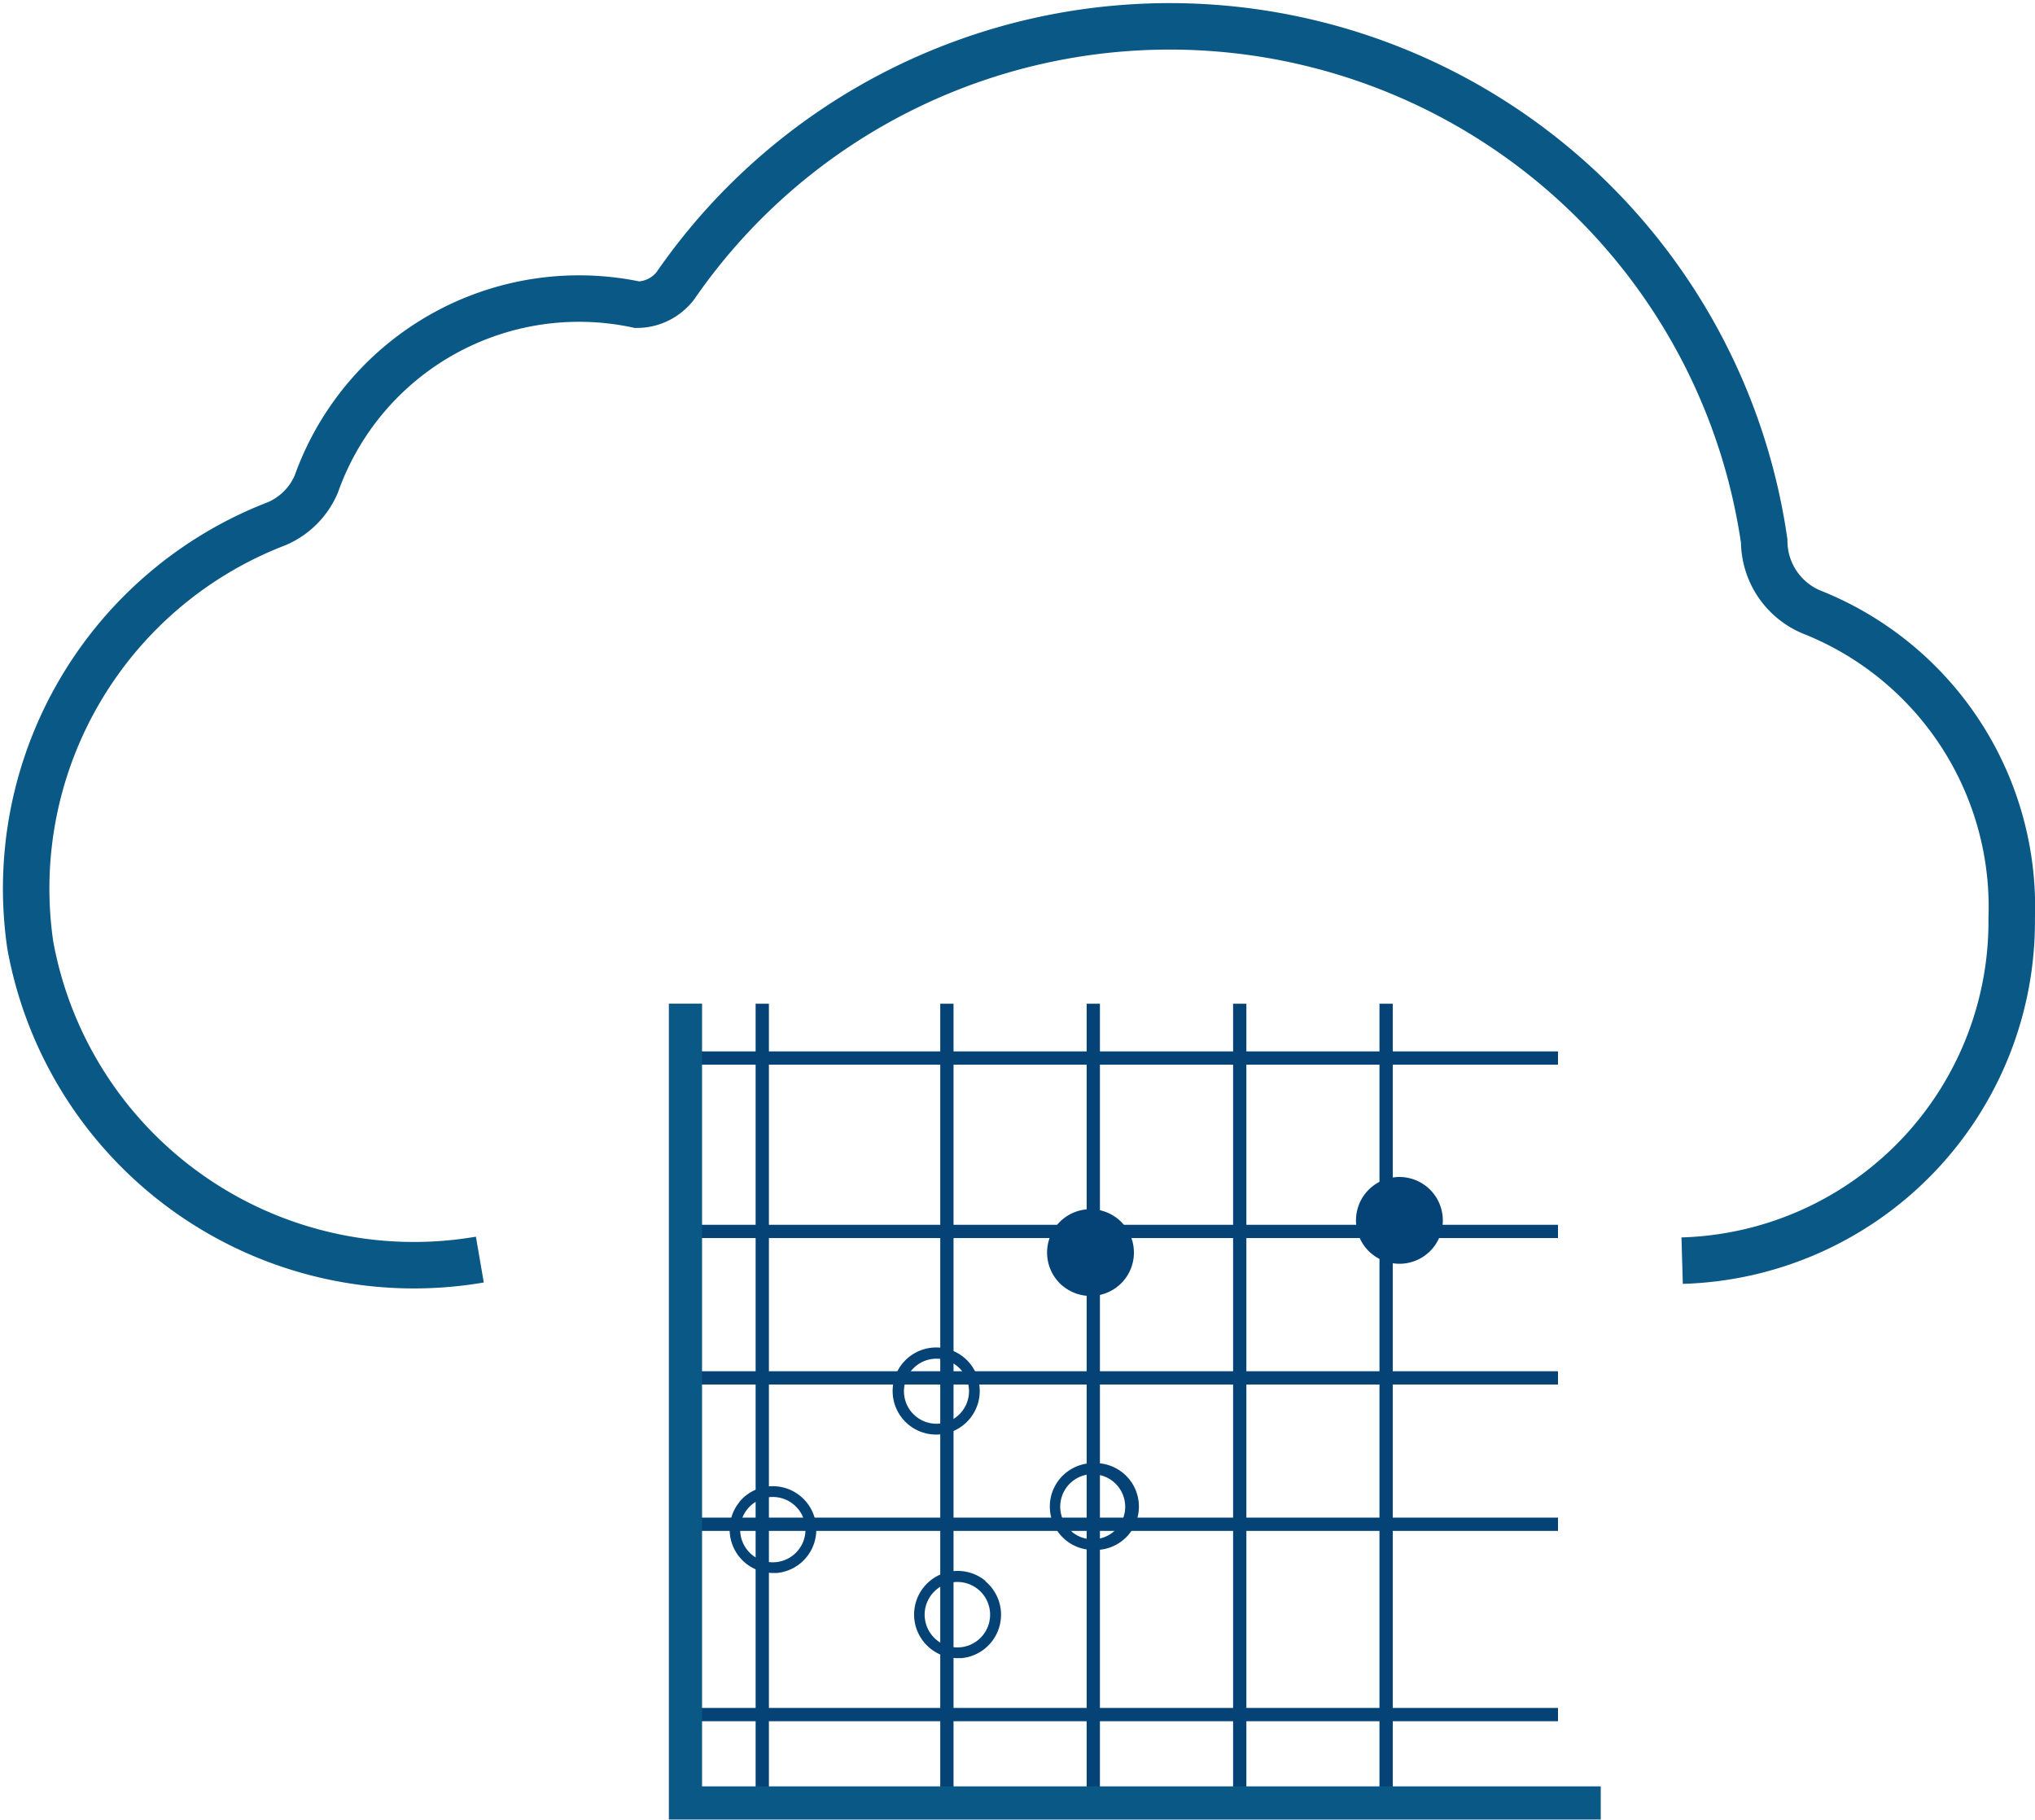
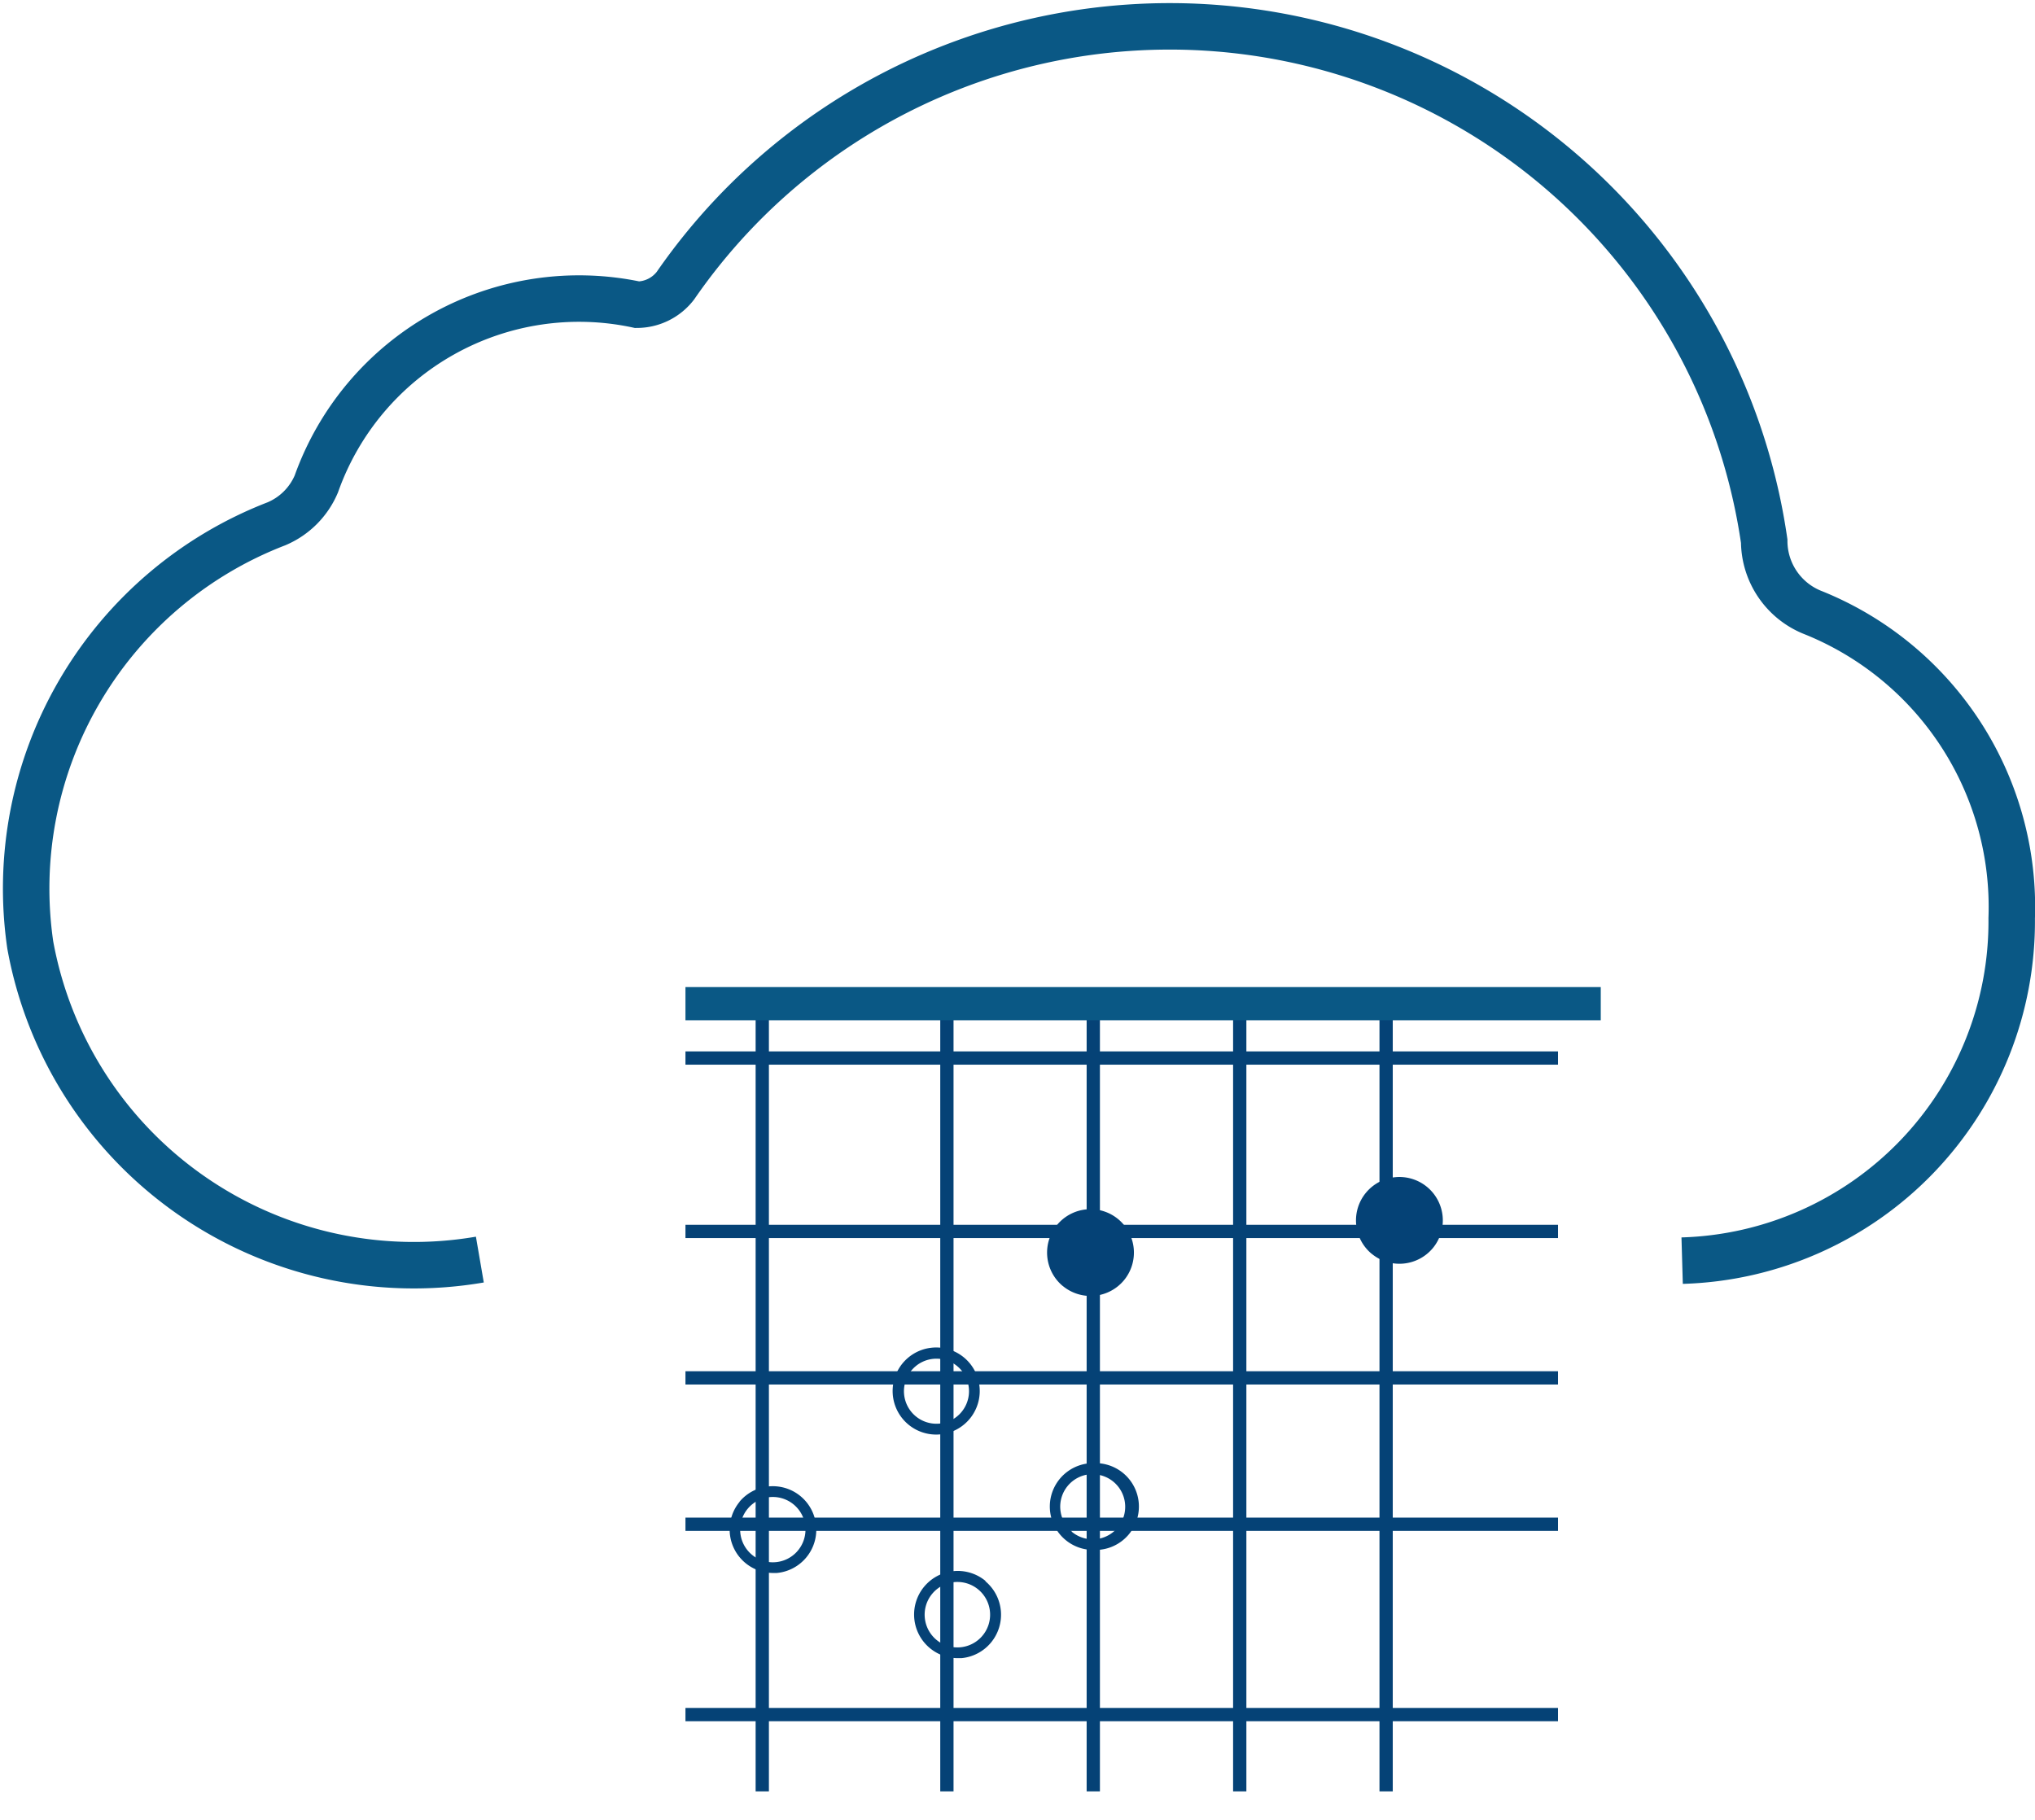
<svg xmlns="http://www.w3.org/2000/svg" width="30.653" height="27.41" viewBox="0 0 30.653 27.41">
  <g id="Group_28300" data-name="Group 28300" transform="translate(-3648.958 146.682)">
    <g id="Group_28321" data-name="Group 28321" transform="translate(3649.319 -146.308)">
      <path id="Path_958" data-name="Path 958" d="M7.381,19.1A5.873,5.873,0,0,1,.609,14.362,5.889,5.889,0,0,1,4.318,8.016a1.129,1.129,0,0,0,.6-.6,4.2,4.2,0,0,1,4.833-2.7.732.732,0,0,0,.576-.287,9.048,9.048,0,0,1,16.4,3.849,1.161,1.161,0,0,0,.748,1.081,4.78,4.78,0,0,1,2.98,4.6,5.112,5.112,0,0,1-4.964,5.157" transform="translate(-0.514 -0.5)" fill="none" stroke="#0a5885" stroke-miterlimit="10" stroke-width="0.7" />
    </g>
    <g id="Group_28301" data-name="Group 28301" transform="translate(3659.283 -131.562)">
      <line id="Line_96" data-name="Line 96" x2="13.143" transform="translate(0 0.818)" fill="#fff" />
      <line id="Line_97" data-name="Line 97" x2="13.143" transform="translate(0 0.818)" fill="none" stroke="#054276" stroke-miterlimit="10" stroke-width="0.2" />
      <line id="Line_98" data-name="Line 98" x2="13.143" transform="translate(0 3.43)" fill="#fff" />
      <line id="Line_99" data-name="Line 99" x2="13.143" transform="translate(0 3.43)" fill="none" stroke="#054276" stroke-miterlimit="10" stroke-width="0.2" />
      <line id="Line_100" data-name="Line 100" x2="13.143" transform="translate(0 5.636)" fill="#fff" />
      <line id="Line_101" data-name="Line 101" x2="13.143" transform="translate(0 5.636)" fill="none" stroke="#054276" stroke-miterlimit="10" stroke-width="0.2" />
-       <line id="Line_102" data-name="Line 102" x2="13.143" transform="translate(0 7.841)" fill="#fff" />
      <line id="Line_103" data-name="Line 103" x2="13.143" transform="translate(0 7.841)" fill="none" stroke="#054276" stroke-miterlimit="10" stroke-width="0.2" />
      <line id="Line_104" data-name="Line 104" x2="13.143" transform="translate(0 10.708)" fill="#fff" />
      <line id="Line_105" data-name="Line 105" x2="13.143" transform="translate(0 10.708)" fill="none" stroke="#054276" stroke-miterlimit="10" stroke-width="0.2" />
      <line id="Line_106" data-name="Line 106" y1="11.865" transform="translate(1.157 0)" fill="#fff" />
      <line id="Line_107" data-name="Line 107" y1="11.865" transform="translate(1.157 0)" fill="none" stroke="#054276" stroke-miterlimit="10" stroke-width="0.2" />
      <line id="Line_108" data-name="Line 108" y1="11.865" transform="translate(3.938 0)" fill="#fff" />
      <line id="Line_109" data-name="Line 109" y1="11.865" transform="translate(3.938 0)" fill="none" stroke="#054276" stroke-miterlimit="10" stroke-width="0.2" />
      <line id="Line_110" data-name="Line 110" y1="11.865" transform="translate(6.143 0)" fill="#fff" />
      <line id="Line_111" data-name="Line 111" y1="11.865" transform="translate(6.143 0)" fill="none" stroke="#054276" stroke-miterlimit="10" stroke-width="0.2" />
      <line id="Line_112" data-name="Line 112" y1="11.865" transform="translate(8.349 0)" fill="#fff" />
      <line id="Line_113" data-name="Line 113" y1="11.865" transform="translate(8.349 0)" fill="none" stroke="#054276" stroke-miterlimit="10" stroke-width="0.2" />
      <line id="Line_114" data-name="Line 114" y1="11.865" transform="translate(10.554 0)" fill="#fff" />
      <line id="Line_115" data-name="Line 115" y1="11.865" transform="translate(10.554 0)" fill="none" stroke="#054276" stroke-miterlimit="10" stroke-width="0.2" />
-       <path id="Path_1062" data-name="Path 1062" d="M15.892,21.4v12.04H29.679" transform="translate(-15.892 -21.401)" fill="none" stroke="#0a5885" stroke-miterlimit="10" stroke-width="0.5" />
+       <path id="Path_1062" data-name="Path 1062" d="M15.892,21.4H29.679" transform="translate(-15.892 -21.401)" fill="none" stroke="#0a5885" stroke-miterlimit="10" stroke-width="0.5" />
      <path id="Path_1063" data-name="Path 1063" d="M20.1,34.334a.655.655,0,1,1,.563,1.072h-.058a.655.655,0,0,1-.5-1.075Zm.013.464a.492.492,0,1,0,.112-.36.491.491,0,0,0-.112.36" transform="translate(-19.287 -26.831)" fill="#054276" />
      <path id="Path_1064" data-name="Path 1064" d="M22.752,34.143a.656.656,0,1,1,.417.151.655.655,0,0,1-.417-.151m.8-.189a.49.49,0,1,0-.691.063.49.49,0,0,0,.691-.063l0,0" transform="translate(-19.394 -27.804)" fill="#054276" />
      <path id="Path_1065" data-name="Path 1065" d="M22.876,36.087a.657.657,0,0,1-.36,1.159c-.019,0-.039,0-.058,0a.657.657,0,1,1,.421-1.163Zm-.912.549a.493.493,0,1,0,.112-.36.492.492,0,0,0-.112.36" transform="translate(-18.359 -27.388)" fill="#054276" />
      <path id="Path_1066" data-name="Path 1066" d="M25.894,33.185a.654.654,0,1,1,.119,1.3h-.058a.654.654,0,0,1-.057-1.305Zm-.254,1.028a.49.49,0,1,0,.315-.868h-.046a.49.49,0,0,0-.269.865Z" transform="translate(-19.818 -26.257)" fill="#054276" />
      <path id="Path_1067" data-name="Path 1067" d="M25.886,30.177a.654.654,0,1,1,.922-.084h0a.655.655,0,0,1-.921.084" transform="translate(-20.204 -25.926)" fill="#054276" />
      <path id="Path_1068" data-name="Path 1068" d="M30.8,27.719a.654.654,0,1,1,.922-.084h0a.655.655,0,0,1-.921.084" transform="translate(-20.465 -23.953)" fill="#054276" />
    </g>
  </g>
</svg>